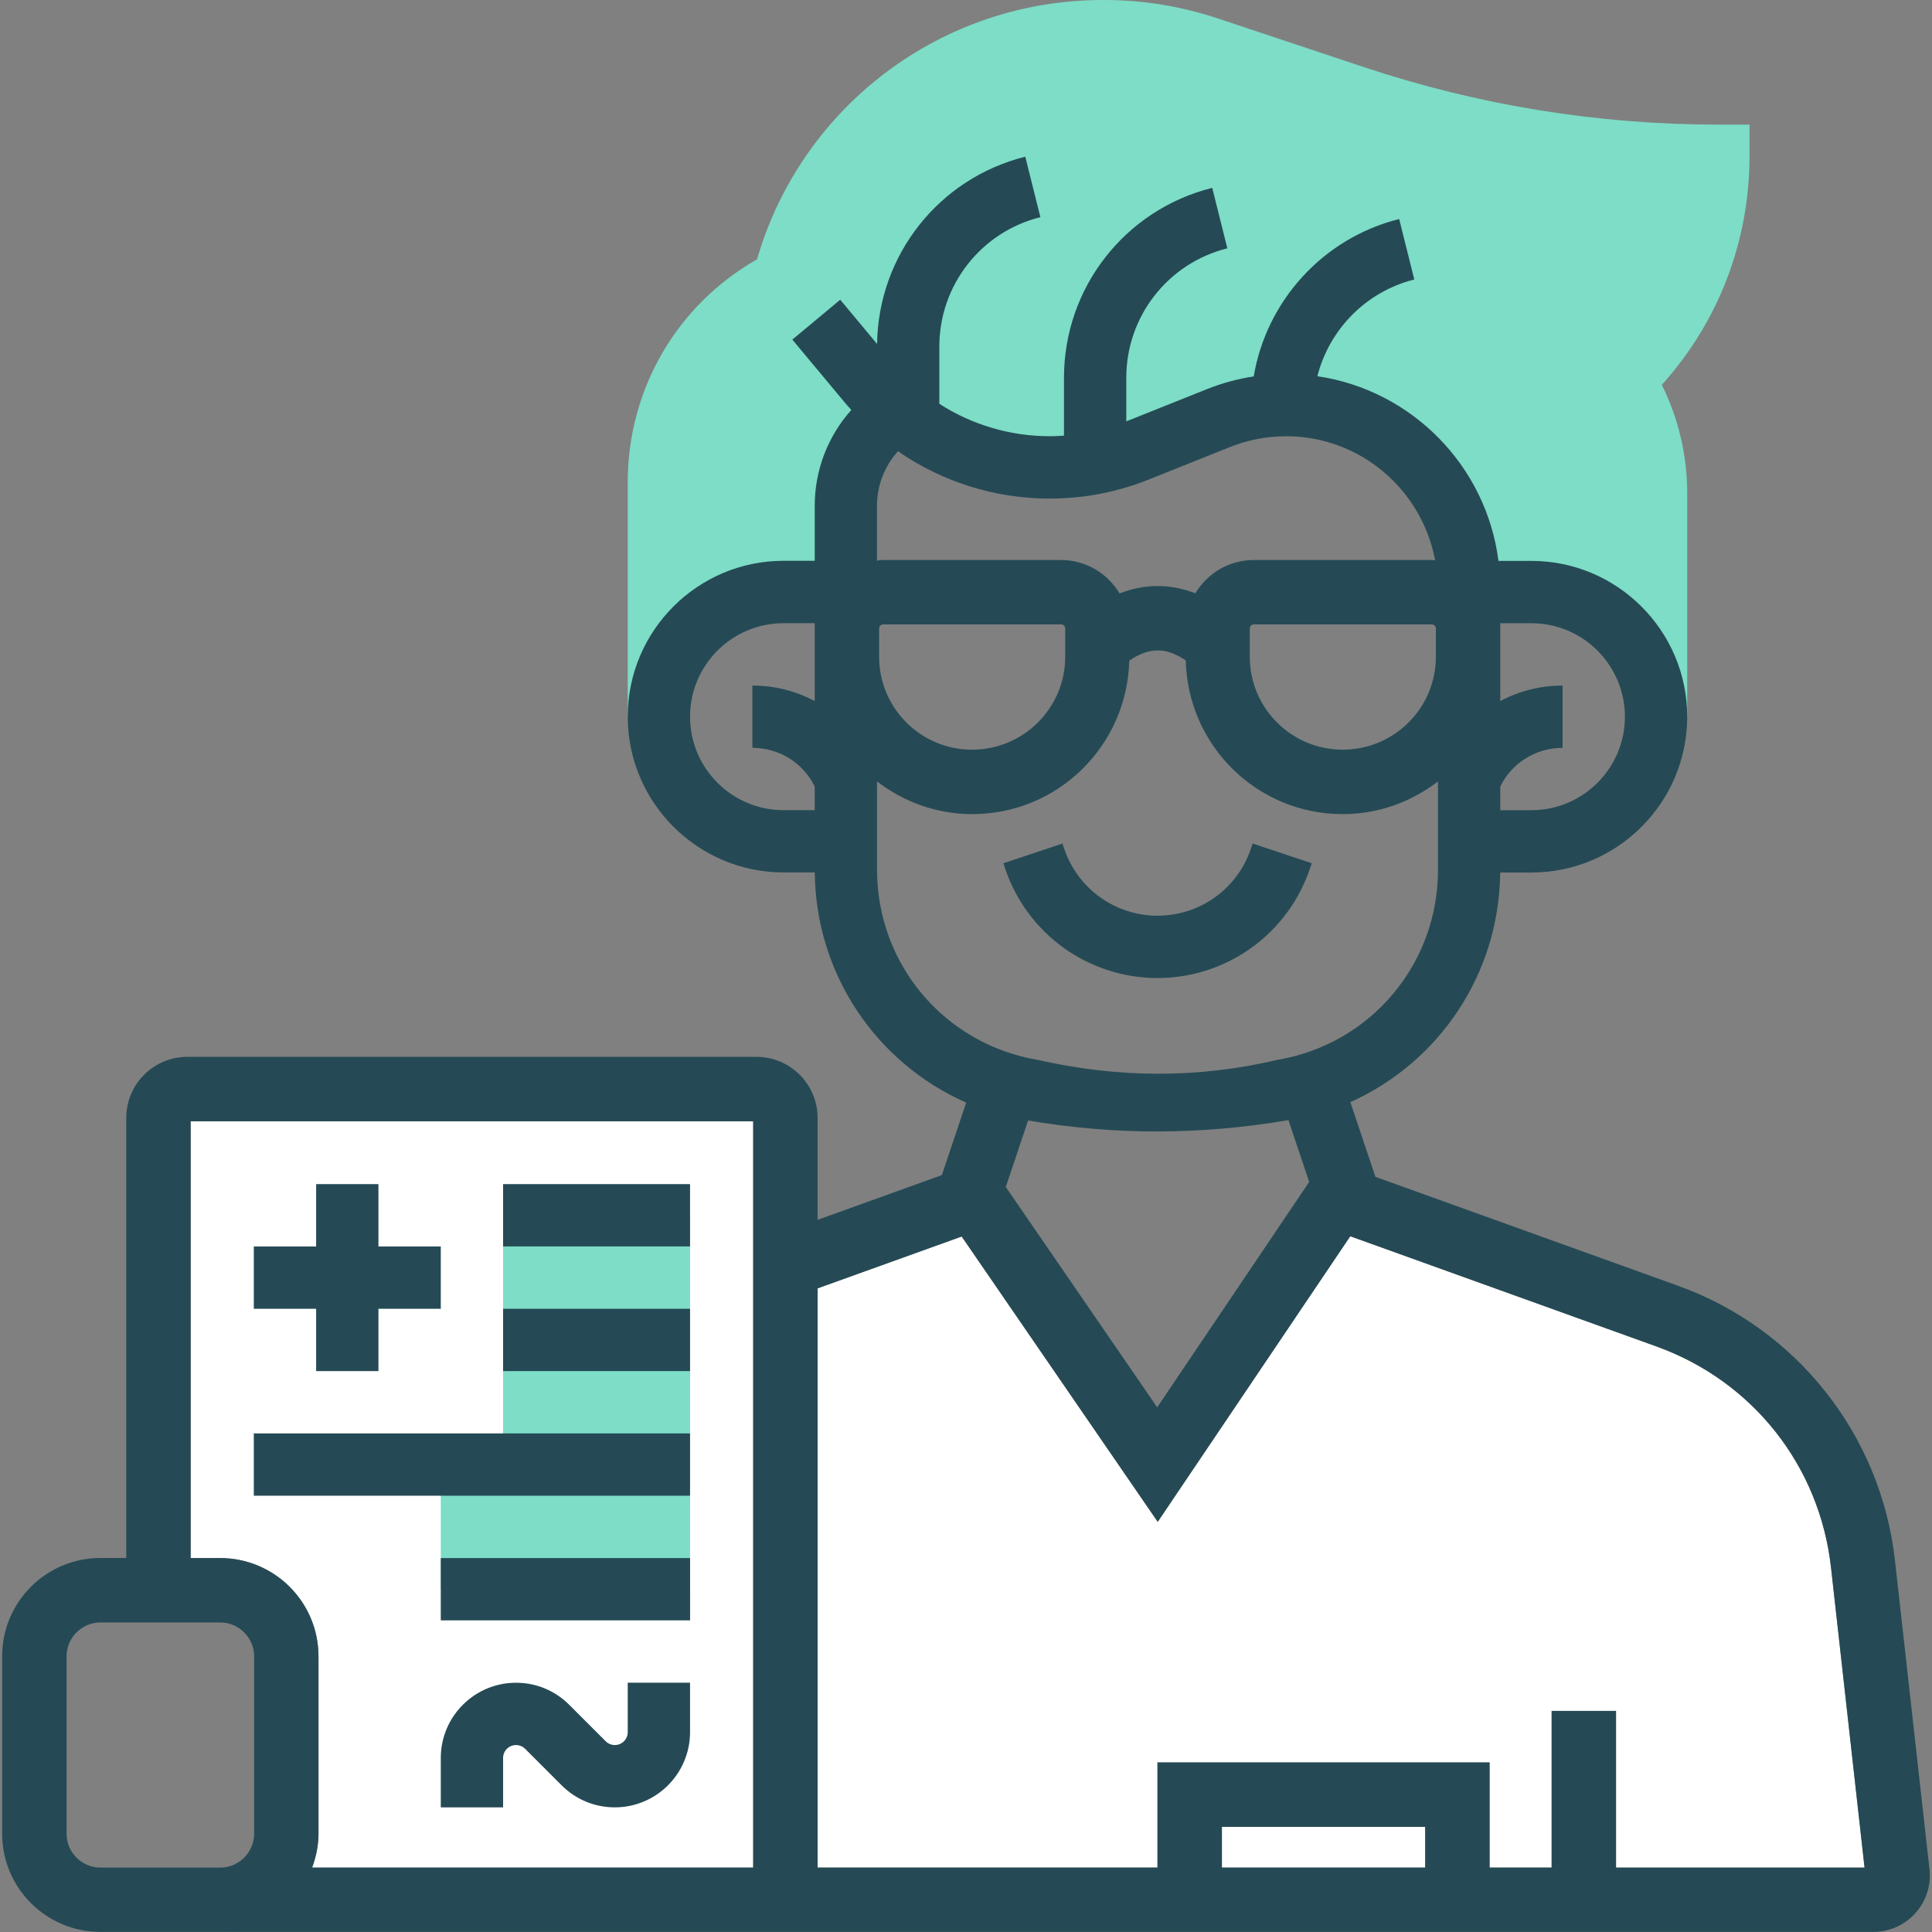
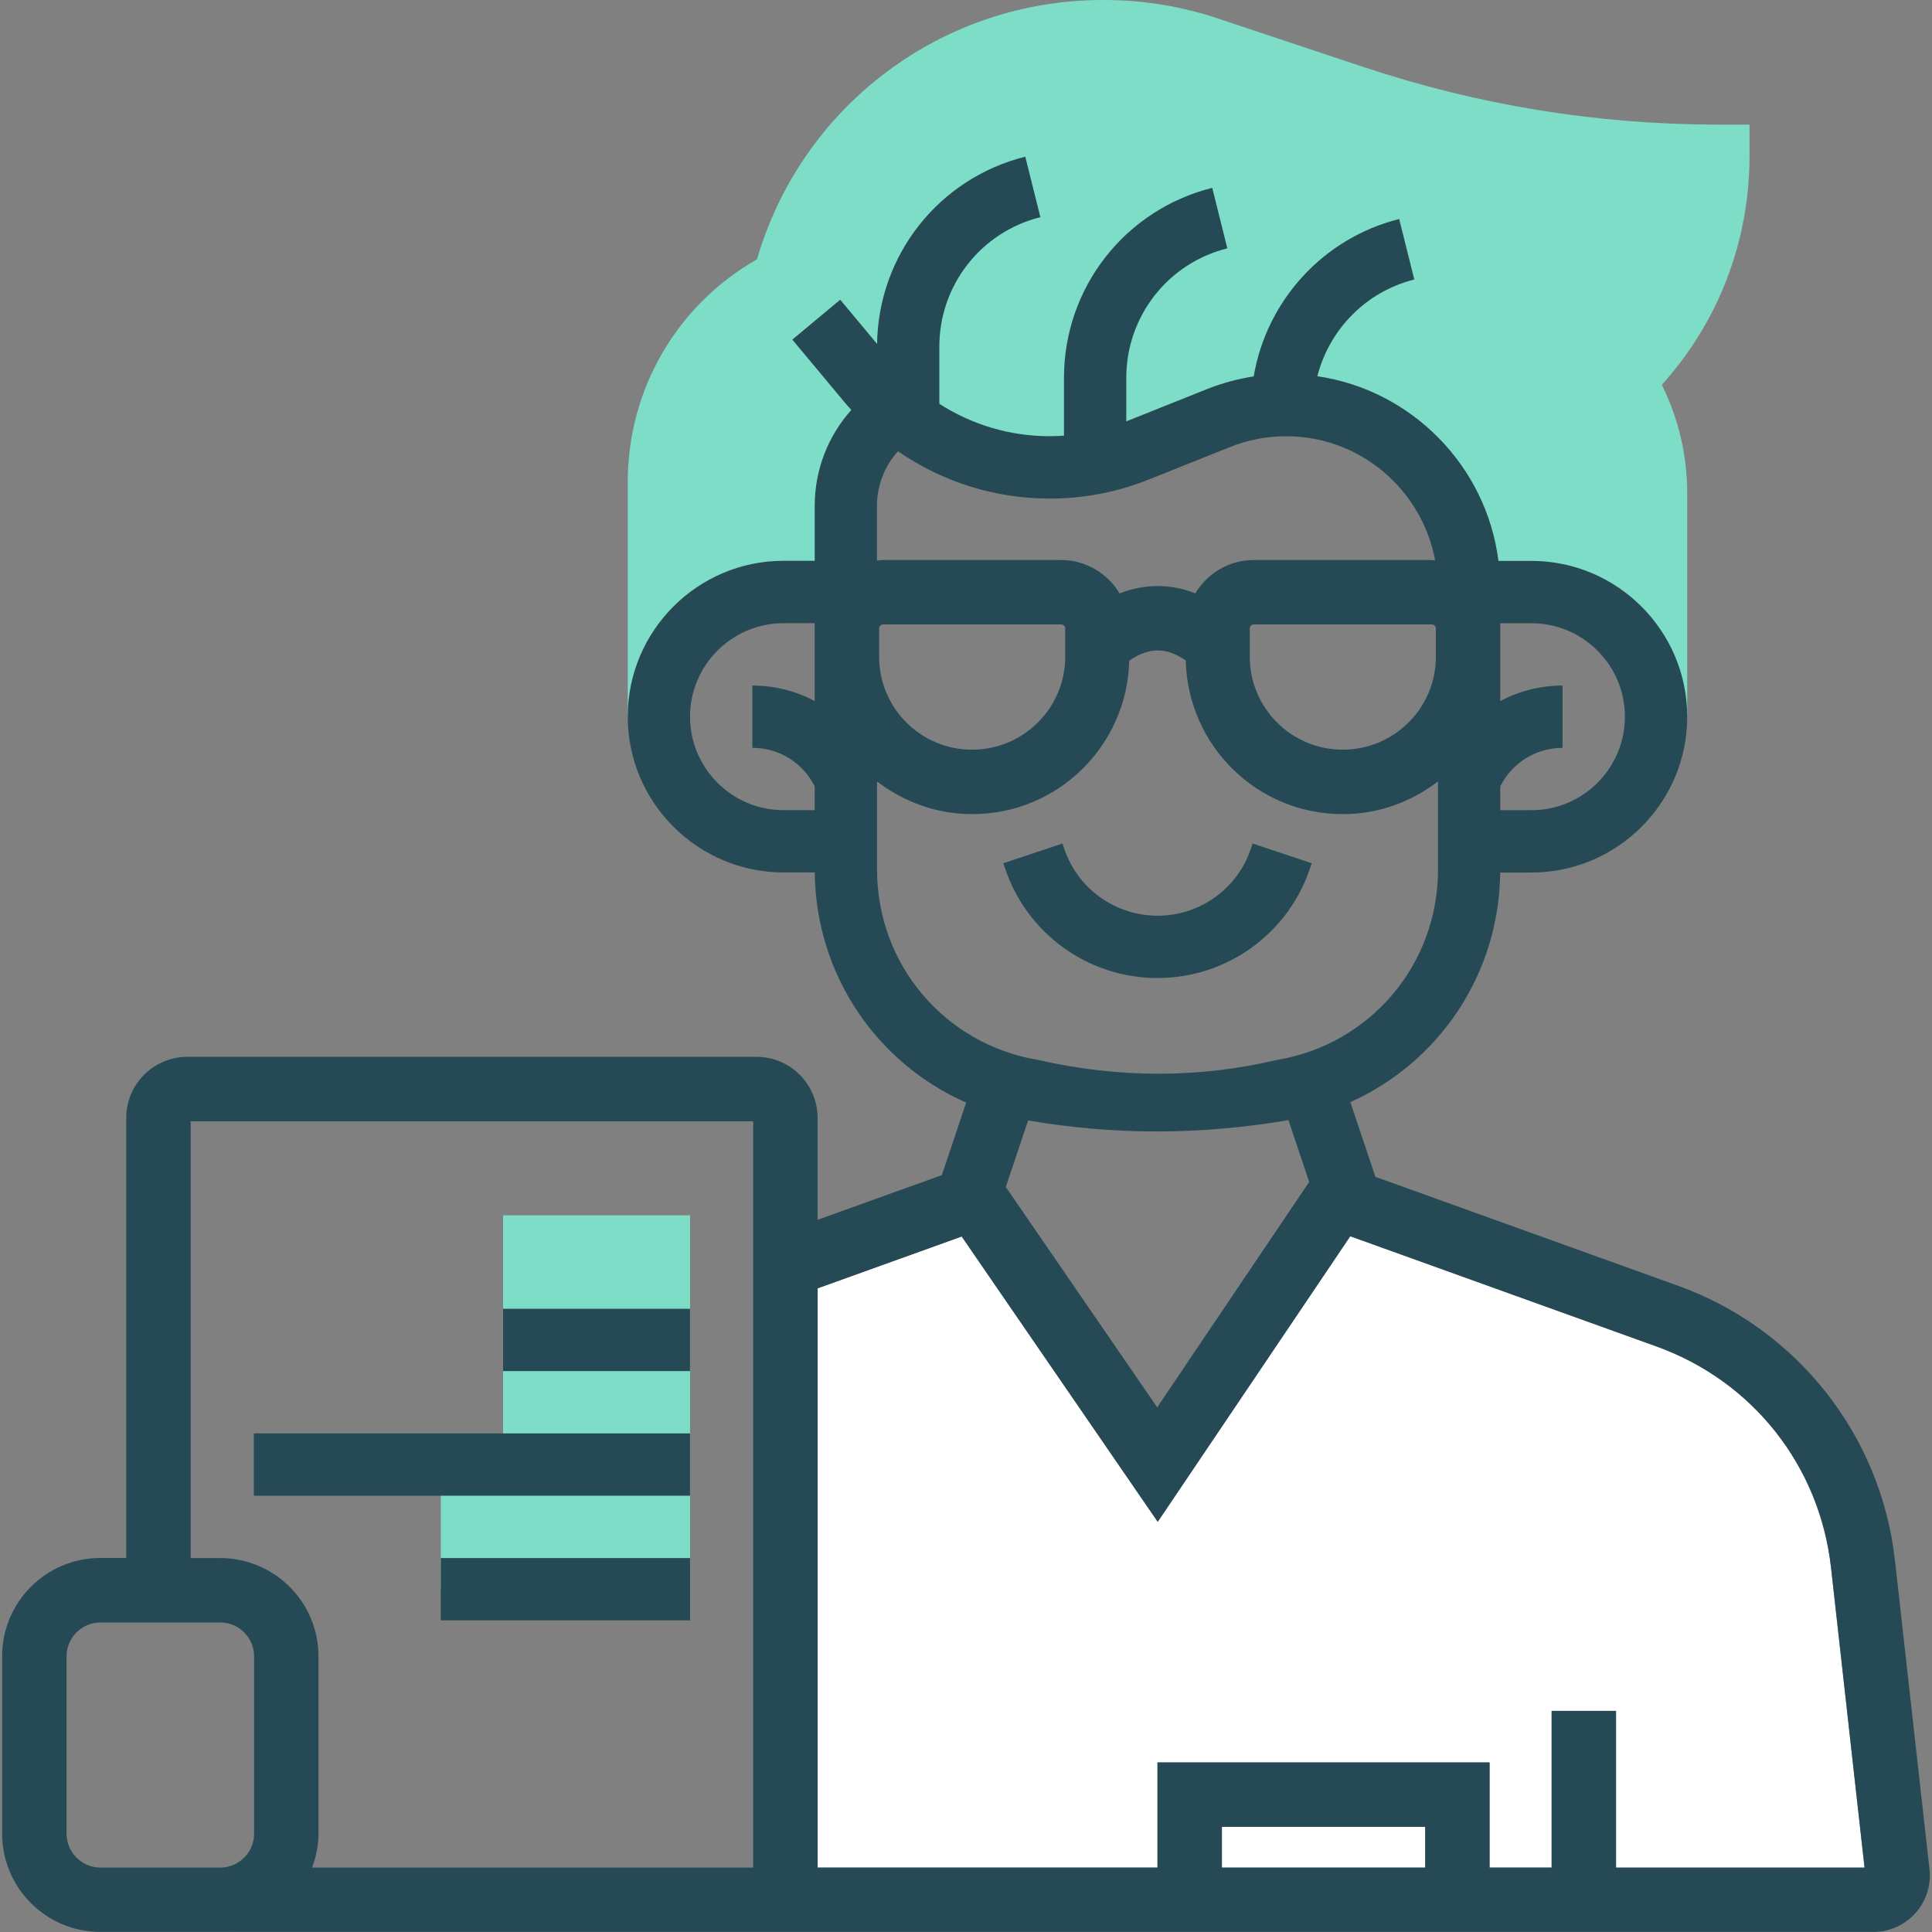
<svg xmlns="http://www.w3.org/2000/svg" id="Layer_1" data-name="Layer 1" viewBox="0 0 60 60">
  <rect x="0" y="0" width="60" height="60" fill="#808080" stroke="none" />
  <defs>
    <style>
      .cls-1 {
        fill: #254a55;
      }

      .cls-1, .cls-2, .cls-3 {
        stroke-width: 0px;
      }

      .cls-2 {
        fill: #7dddc6;
      }

      .cls-3 {
        fill: #fff;
      }
    </style>
  </defs>
  <rect class="cls-3" x="37.947" y="56.734" width="6.314" height="1.266" />
  <path class="cls-3" d="M57.904,58l-1.041-9.317c-.353-3.16-2.431-5.792-5.423-6.869l-9.508-3.422-5.979,8.869-6.088-8.861-4.475,1.61v17.989h10.555v-3.266h10.314v3.266h1.927v-4.866h2v4.866h7.716Z" />
-   <path class="cls-3" d="M9.693,58h13.698v-23.176H5.921v13.563h.916c1.687,0,3.054,1.367,3.054,3.054v5.505c0,.372-.076.724-.198,1.054Z" />
  <path class="cls-2" d="M15.624,37.742v7.742h-1.935v3.871h7.742v-11.613h-5.806Z" />
-   <path class="cls-2" d="M20.463,22.258c0-2.138,1.733-3.871,3.871-3.871h1.935v-2.675c0-1.194.607-2.296,1.594-2.936,1.313,1.115,2.989,1.74,4.738,1.74.931,0,1.854-.178,2.719-.524l2.514-1.006c.671-.268,1.387-.406,2.11-.406,3.137,0,5.68,2.543,5.68,5.68v.126h1.935c2.138,0,3.871,1.733,3.871,3.871h.968v-6.94c0-1.173-.271-2.323-.789-3.366,1.762-1.955,2.724-4.453,2.724-7.113v-.968h-.968c-3.749,0-7.452-.601-11.009-1.786l-4.531-1.51C36.683.193,35.493,0,34.288,0h-.039C29.252,0,24.896,3.29,23.509,8.054c-2.487,1.418-4.014,4.03-4.014,6.919v7.285h.968Z" />
+   <path class="cls-2" d="M20.463,22.258c0-2.138,1.733-3.871,3.871-3.871h1.935v-2.675c0-1.194.607-2.296,1.594-2.936,1.313,1.115,2.989,1.74,4.738,1.74.931,0,1.854-.178,2.719-.524l2.514-1.006c.671-.268,1.387-.406,2.11-.406,3.137,0,5.68,2.543,5.68,5.68v.126h1.935c2.138,0,3.871,1.733,3.871,3.871h.968v-6.94c0-1.173-.271-2.323-.789-3.366,1.762-1.955,2.724-4.453,2.724-7.113v-.968h-.968c-3.749,0-7.452-.601-11.009-1.786l-4.531-1.51C36.683.193,35.493,0,34.288,0h-.039C29.252,0,24.896,3.29,23.509,8.054c-2.487,1.418-4.014,4.03-4.014,6.919v7.285Z" />
  <path class="cls-1" d="M59.922,58.051l-1.072-9.59c-.435-3.894-3.047-7.202-6.733-8.529l-9.402-3.384-.778-2.32c2.76-1.241,4.622-3.98,4.653-7.131h.969c2.668,0,4.839-2.171,4.839-4.839s-2.171-4.839-4.839-4.839h-1.023c-.375-2.951-2.69-5.305-5.624-5.735.369-1.453,1.512-2.629,3.01-3.004l-.469-1.878c-2.361.59-4.121,2.538-4.518,4.888-.499.076-.987.208-1.461.398l-2.496.998v-1.355c0-1.904,1.29-3.557,3.138-4.019l-.469-1.878c-2.711.678-4.604,3.102-4.604,5.897v1.799c-.147.01-.294.017-.442.017-1.233,0-2.418-.356-3.429-1.006v-1.778c0-1.904,1.29-3.557,3.138-4.019l-.469-1.878c-2.685.671-4.566,3.056-4.602,5.816l-1.145-1.374-1.487,1.239,1.627,1.952c.066.08.136.156.205.232-.724.808-1.137,1.861-1.137,2.978v1.707h-.968c-2.668,0-4.839,2.171-4.839,4.839s2.171,4.839,4.839,4.839h.969c.031,3.169,1.916,5.918,4.702,7.149l-.755,2.251-3.859,1.389v-3.165c0-1.047-.849-1.897-1.897-1.897H5.818c-1.047,0-1.897.849-1.897,1.897v13.666h-.801c-1.687,0-3.054,1.367-3.054,3.054v5.505c0,1.687,1.367,3.054,3.054,3.054h3.717c.191,0,.376-.023.557-.056-.18.034-.365.056-.555.056h51.34c1.046,0,1.859-.909,1.743-1.949ZM3.121,58c-.581,0-1.054-.473-1.054-1.054v-5.505c0-.581.473-1.054,1.054-1.054h3.717c.581,0,1.054.473,1.054,1.054v5.505c0,.581-.473,1.054-1.054,1.054h-3.717ZM7.914,59.795c-.11.042-.224.076-.34.105.116-.029.229-.064.34-.105ZM8.117,59.711c.093-.043.181-.094.269-.146-.088.052-.176.103-.269.146ZM8.591,59.44c.053-.037.099-.083.149-.123-.05.041-.096.085-.149.123ZM23.391,58h-13.698c.122-.33.198-.682.198-1.054v-5.505c0-1.687-1.367-3.054-3.054-3.054h-.916v-13.563h17.47v23.176ZM9.187,58.875c.027-.033.056-.064.081-.099-.026.034-.054.065-.081.099ZM9.474,58.461c.018-.031.034-.063.051-.094-.017.032-.034.063-.051.094ZM40.658,36.705l-4.72,7.001-4.702-6.843.693-2.066c2.684.461,5.379.453,8.085-.011l.644,1.92ZM46.592,19.355h.968c1.601,0,2.903,1.302,2.903,2.903s-1.302,2.903-2.903,2.903h-.968v-.739c.369-.738,1.111-1.196,1.935-1.196v-1.935c-.692,0-1.353.171-1.935.482v-2.418ZM27.889,14.015c1.37.948,3.006,1.469,4.712,1.469,1.059,0,2.095-.199,3.078-.593l2.514-1.006c.559-.224,1.148-.337,1.75-.337,2.305,0,4.22,1.666,4.626,3.855-.035-.002-.069-.011-.105-.011h-5.526c-.773,0-1.444.417-1.816,1.034-.776-.302-1.57-.302-2.352.003-.372-.619-1.043-1.037-1.818-1.037h-5.526c-.066,0-.127.013-.191.019v-1.699c0-.638.237-1.238.652-1.697ZM44.592,19.519v.879c0,1.59-1.294,2.884-2.895,2.884-1.591,0-2.884-1.294-2.884-2.884v-.879c0-.07.057-.127.127-.127h5.526c.07,0,.127.057.127.127ZM33.081,19.519v.879c0,1.59-1.294,2.884-2.895,2.884-1.591,0-2.884-1.294-2.884-2.884v-.879c0-.07.057-.127.127-.127h5.526c.07,0,.127.057.127.127ZM25.301,21.772c-.583-.311-1.243-.482-1.935-.482v1.935c.825,0,1.567.458,1.935,1.196v.739h-.968c-1.601,0-2.903-1.302-2.903-2.903s1.302-2.903,2.903-2.903h.968v2.418ZM27.237,27.017v-2.748c.822.627,1.836,1.014,2.949,1.014h.011c2.657,0,4.809-2.125,4.873-4.767.617-.42,1.152-.421,1.755-.004.062,2.644,2.214,4.771,4.873,4.771h.011c1.113,0,2.127-.387,2.949-1.014v2.748c0,2.936-2.102,5.417-4.998,5.9-2.428.571-4.901.573-7.424,0-2.896-.483-4.998-2.964-4.998-5.9ZM37.947,58v-1.266h6.314v1.266h-6.314ZM50.188,58v-4.866h-2v4.866h-1.927v-3.266h-10.314v3.266h-10.555v-17.989l4.475-1.61,6.088,8.861,5.979-8.869,9.508,3.422c2.992,1.077,5.07,3.709,5.423,6.869l1.041,9.317h-7.716Z" />
-   <polygon class="cls-1" points="9.818 42.581 11.753 42.581 11.753 40.645 13.689 40.645 13.689 38.71 11.753 38.71 11.753 36.774 9.818 36.774 9.818 38.71 7.882 38.71 7.882 40.645 9.818 40.645 9.818 42.581" />
-   <rect class="cls-1" x="15.624" y="36.774" width="5.806" height="1.935" />
  <rect class="cls-1" x="15.624" y="40.645" width="5.806" height="1.935" />
  <rect class="cls-1" x="7.882" y="44.516" width="13.548" height="1.935" />
  <rect class="cls-1" x="13.689" y="48.387" width="7.742" height="1.935" />
-   <path class="cls-1" d="M19.495,53.793h0c0,.221-.18.401-.401.401-.105,0-.209-.043-.283-.117l-1.134-1.134c-.441-.441-1.028-.684-1.652-.684-1.288,0-2.336,1.048-2.336,2.336v1.535h1.935v-1.535c0-.221.18-.401.401-.401.105,0,.209.043.283.117l1.134,1.134c.441.441,1.028.684,1.652.684,1.288,0,2.336-1.048,2.336-2.336v-1.535h-1.935v1.535Z" />
  <path class="cls-1" d="M35.947,30.373c2.154,0,4.058-1.373,4.74-3.416l.05-.149-1.836-.612-.049.149c-.417,1.252-1.584,2.093-2.903,2.093s-2.486-.841-2.903-2.092l-.05-.149-1.836.612.05.149c.681,2.043,2.586,3.416,4.74,3.416Z" />
</svg>